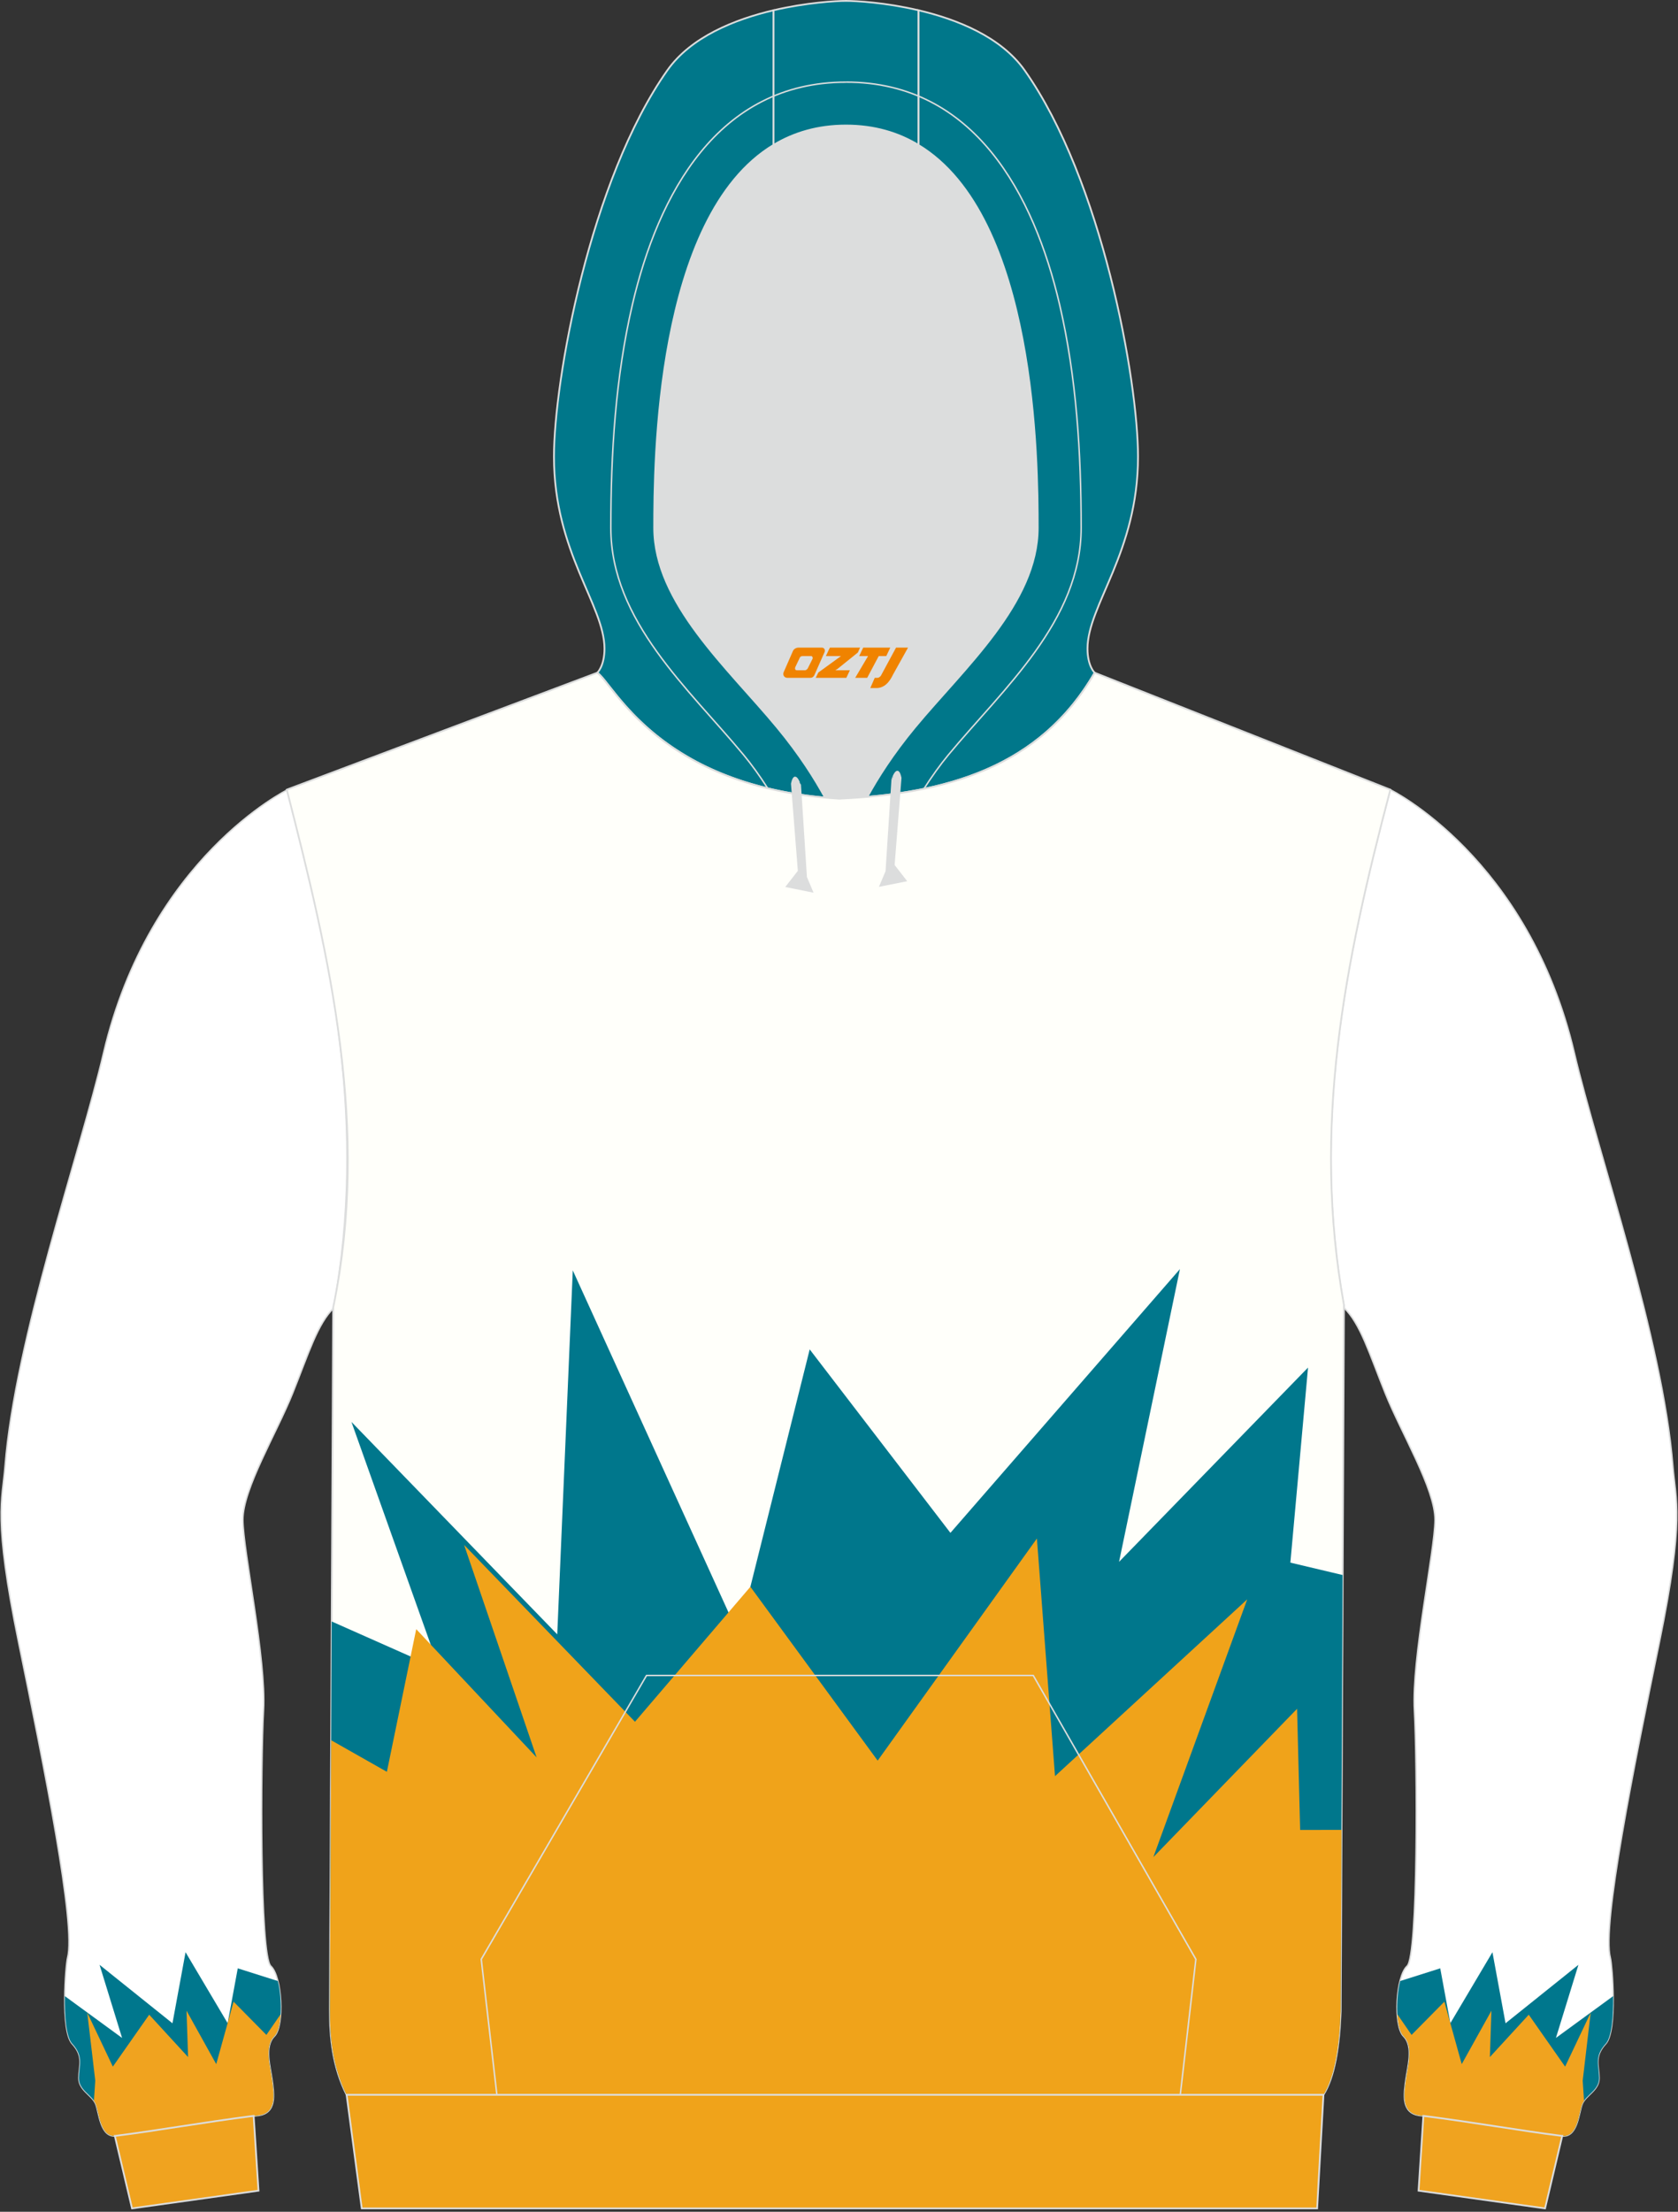
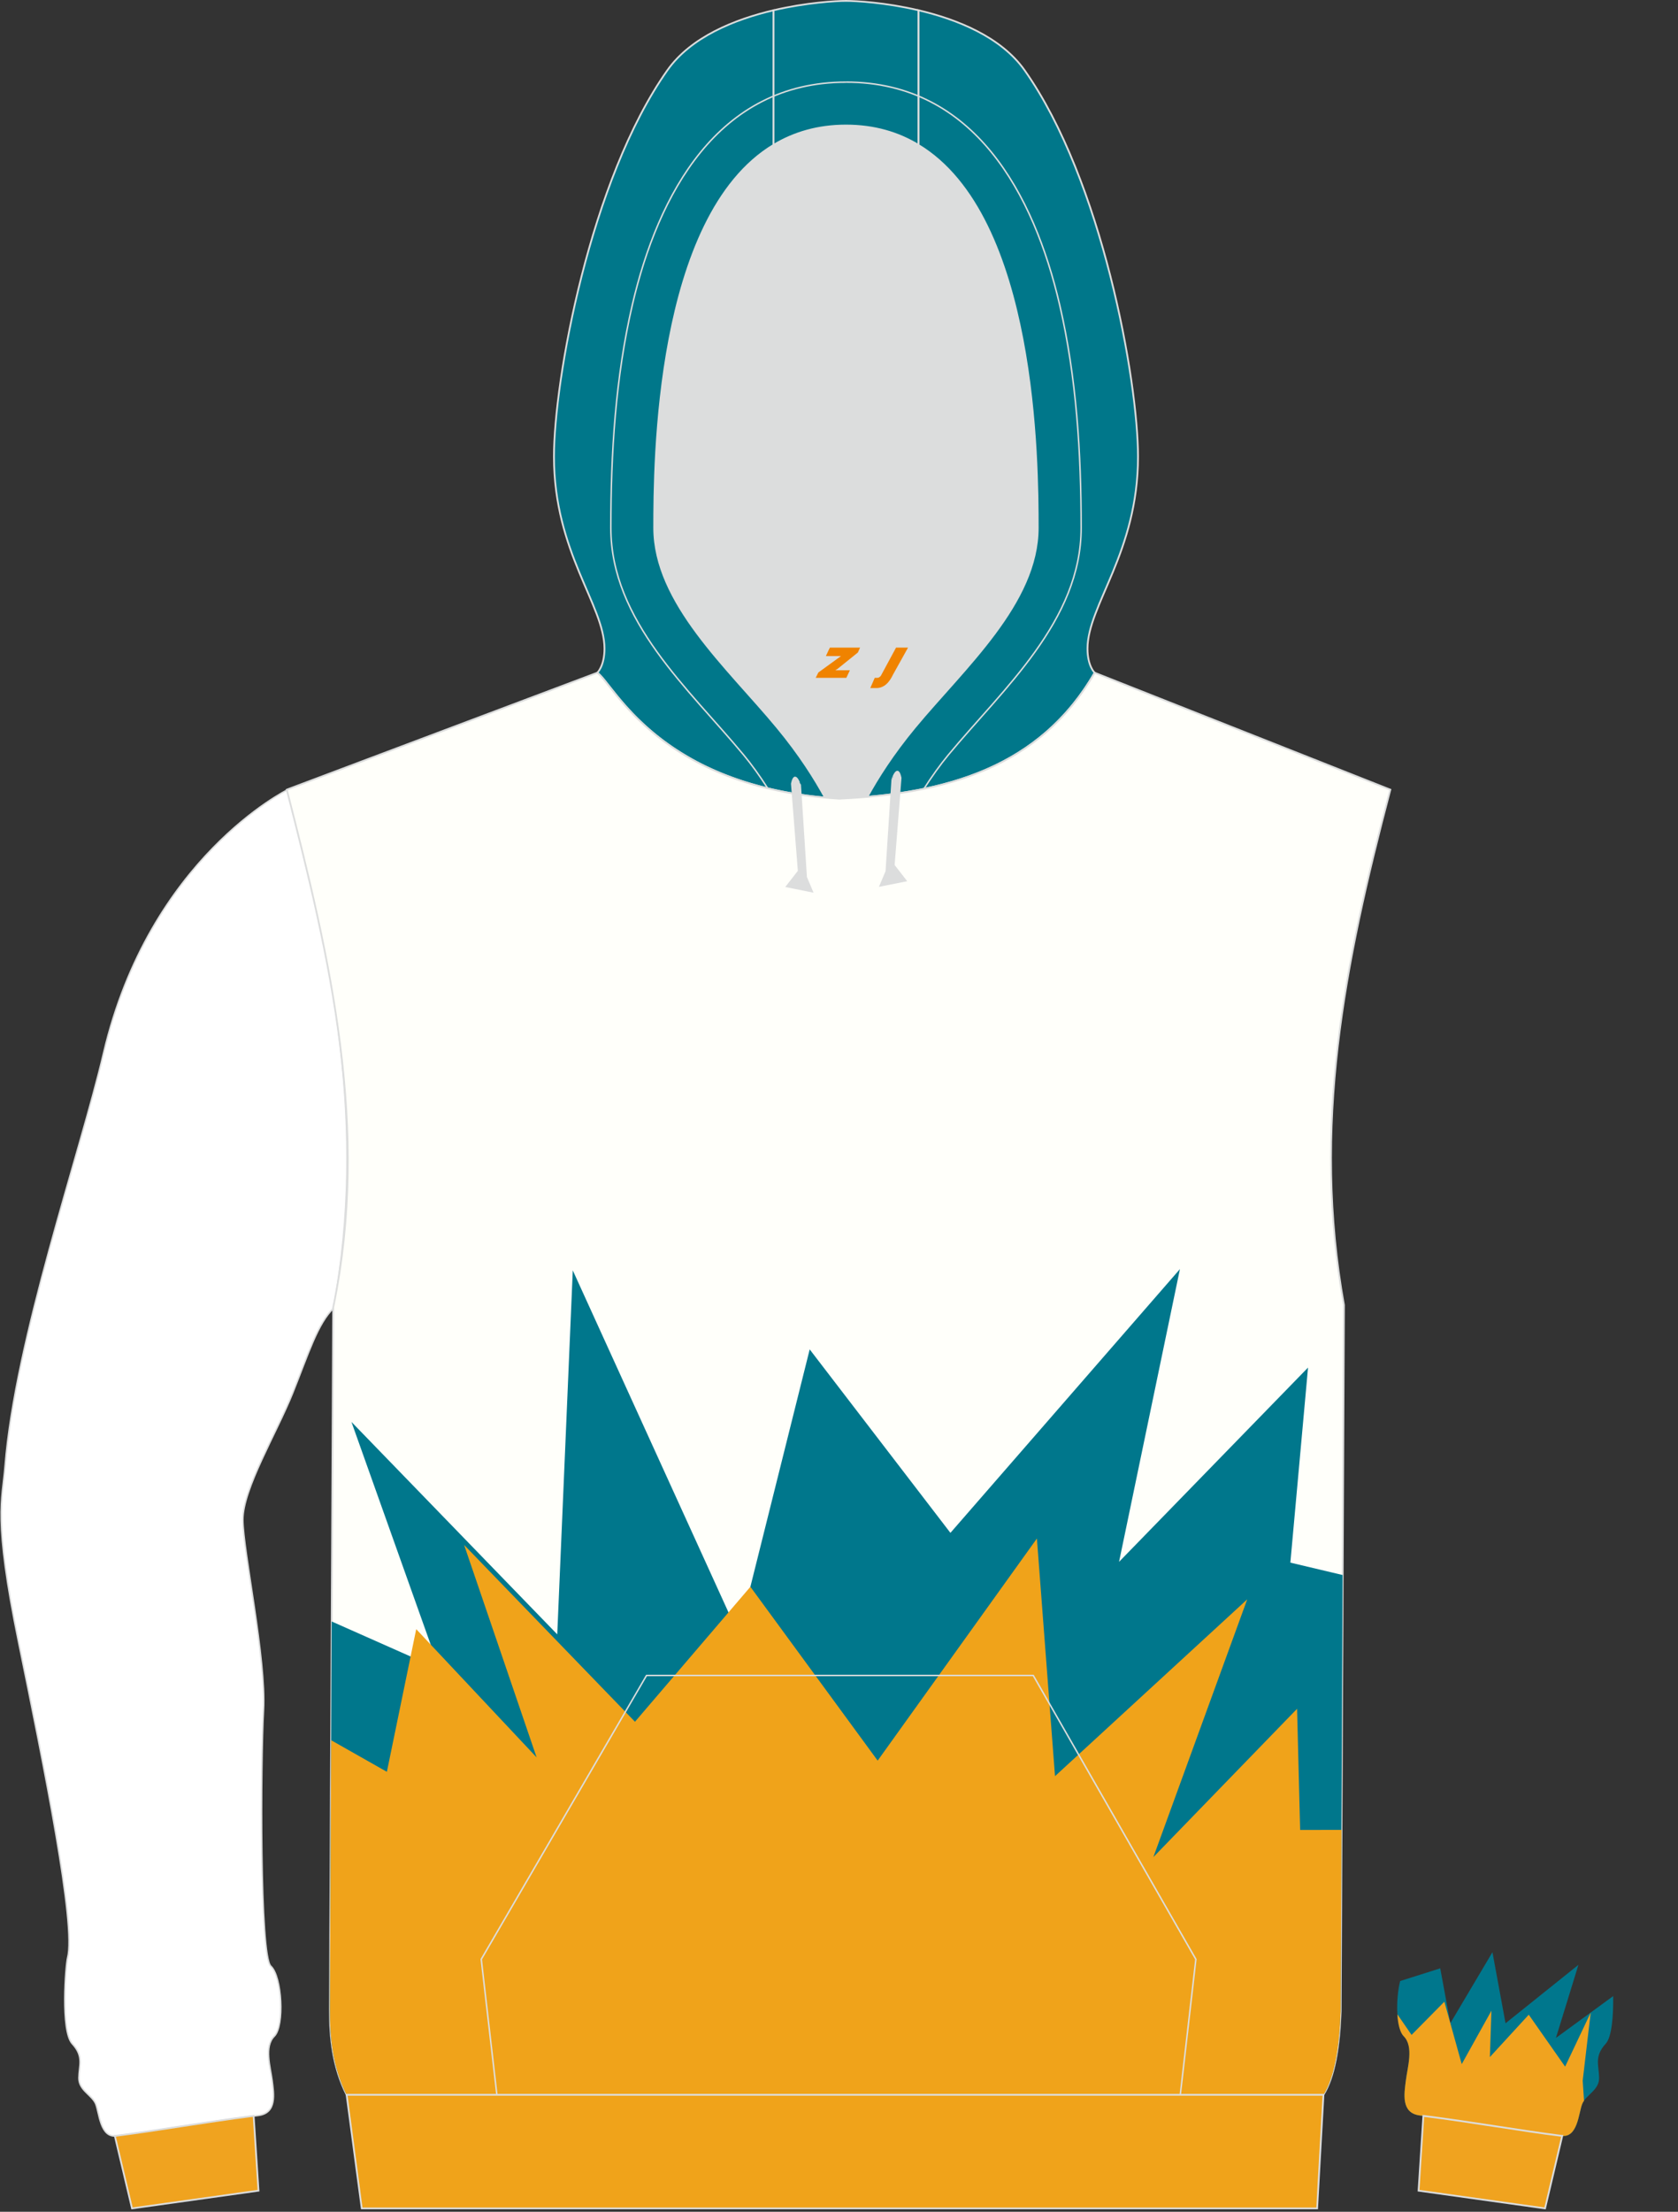
<svg xmlns="http://www.w3.org/2000/svg" version="1.1" id="图层_1" x="0px" y="0px" width="378px" height="498px" viewBox="0 0 378 498" enable-background="new 0 0 378 498" xml:space="preserve">
  <rect x="0" y="0" width="378" height="498" fill="#333333" stroke="none" />
  <g>
    <path fill="#FFFFFF" stroke="#DCDDDD" stroke-width="0.335" stroke-miterlimit="22.926" d="M4.19,369.78   c5.74,27.97,12.99,63.76,11.04,71.03c-0.42,1.57-1.63,16.45,1.05,19.36c2.68,2.9,1.51,4.93,1.49,7.71s2.99,3.83,3.8,5.85   c0.81,2.03,0.99,7.64,4.63,7.19c9.56-1.19,20.19-3.13,31.96-4.6c4.28-0.53,3.51-4.91,3.14-7.87s-1.86-7.65,0.49-9.98   c2.34-2.33,1.74-13.49-0.79-15.78c-2.53-2.29-2.29-46.06-1.64-57.61s-4.61-35.93-4.65-42.86s7.6-19.55,11.19-28.48   c3.59-8.93,5.63-15.76,9.35-19.31v-0.58c7.24-40.07-0.02-76.55-10.45-116.04c0,0-31.12,15.23-41.47,59.29   C17.95,260,3.42,301.39,1.14,330.13C0.52,337.82-1.55,341.81,4.19,369.78z" />
-     <path fill="#00778D" d="M14.6,449.44l12.9,9.42l-5.07-16.46l16.42,13.16l2.95-16l9.48,15.98l2.28-12.35l9.03,2.86   c1.05,4.23,0.93,10.7-0.8,12.41c-2.34,2.33-0.85,7.02-0.49,9.98c0.37,2.96,1.14,7.33-3.14,7.87c-11.77,1.47-22.4,3.41-31.96,4.6   c-3.64,0.45-3.82-5.16-4.63-7.19c-0.81-2.03-3.82-3.08-3.8-5.85c0.02-2.78,1.18-4.81-1.49-7.71   C14.88,458.65,14.55,453.88,14.6,449.44z" />
-     <path fill="#F0A31F" d="M21.46,468.48l-1.8-15.31l5.76,12.15l8.19-11.69l8.76,9.54l-0.35-10.44l6.69,12.03l3.91-14.06l7.39,7.48   l3.2-4.64c-0.14,2.22-0.6,4.11-1.42,4.93c-2.34,2.33-0.85,7.02-0.49,9.98c0.37,2.96,1.14,7.33-3.14,7.87   c-11.77,1.47-22.4,3.41-31.96,4.6c-3.64,0.45-3.82-5.16-4.63-7.19c-0.1-0.26-0.25-0.51-0.41-0.74L21.46,468.48z" />
-     <path fill="#DCDDDD" d="M201.28,178.77L201.28,178.77l-0.45,0.06L201.28,178.77L201.28,178.77z M195.38,179.42   c-2.09,0.18-4.2,0.32-6.34,0.41c-1.09-0.07-2.14-0.15-3.19-0.24c-2.27-4.19-5.74-9.7-10.8-15.81   c-11.12-13.42-27.68-28.01-27.68-44.92c0-14.42,0.19-70.13,26.88-86.22c4.61-2.78,10-4.38,16.32-4.38s11.71,1.61,16.32,4.38   c26.69,16.09,26.88,71.8,26.88,86.22c0,16.91-16.56,31.49-27.68,44.92C201.1,169.8,197.65,175.25,195.38,179.42L195.38,179.42z    M185.83,179.59c-0.35-0.03-0.69-0.06-1.03-0.1C185.14,179.52,185.49,179.56,185.83,179.59L185.83,179.59z M184.24,179.43   c-1.48-0.16-2.91-0.35-4.31-0.56v0.01C181.32,179.08,182.75,179.27,184.24,179.43z" />
-     <path fill="#FFFFFF" stroke="#DCDDDD" stroke-width="0.335" stroke-miterlimit="22.926" d="M373.8,369.78   c-5.74,27.97-12.99,63.76-11.05,71.03c0.42,1.57,1.63,16.45-1.05,19.36c-2.68,2.9-1.51,4.93-1.49,7.71s-2.99,3.83-3.8,5.85   c-0.81,2.03-0.99,7.64-4.63,7.19c-9.56-1.19-20.19-3.13-31.96-4.6c-4.28-0.53-3.51-4.91-3.14-7.87s1.86-7.65-0.49-9.98   c-2.35-2.33-1.74-13.49,0.79-15.78c2.53-2.29,2.29-46.06,1.64-57.61c-0.65-11.55,4.61-35.93,4.65-42.86   c0.04-6.93-7.6-19.55-11.19-28.48c-3.59-8.93-5.63-15.76-9.35-19.31v-0.58c-7.24-40.07,0.02-76.55,10.45-116.04   c0,0,31.12,15.23,41.47,59.29c5.38,22.9,19.91,64.29,22.19,93.03C377.46,337.82,379.54,341.81,373.8,369.78z" />
+     <path fill="#DCDDDD" d="M201.28,178.77L201.28,178.77l-0.45,0.06L201.28,178.77L201.28,178.77z M195.38,179.42   c-2.09,0.18-4.2,0.32-6.34,0.41c-1.09-0.07-2.14-0.15-3.19-0.24c-2.27-4.19-5.74-9.7-10.8-15.81   c-11.12-13.42-27.68-28.01-27.68-44.92c0-14.42,0.19-70.13,26.88-86.22c4.61-2.78,10-4.38,16.32-4.38s11.71,1.61,16.32,4.38   c26.69,16.09,26.88,71.8,26.88,86.22c0,16.91-16.56,31.49-27.68,44.92C201.1,169.8,197.65,175.25,195.38,179.42L195.38,179.42z    M185.83,179.59c-0.35-0.03-0.69-0.06-1.03-0.1C185.14,179.52,185.49,179.56,185.83,179.59L185.83,179.59M184.24,179.43   c-1.48-0.16-2.91-0.35-4.31-0.56v0.01C181.32,179.08,182.75,179.27,184.24,179.43z" />
    <path fill="#00778D" d="M363.4,449.44l-12.9,9.42l5.07-16.46l-16.42,13.16l-2.95-16l-9.48,15.98l-2.28-12.35l-9.03,2.86   c-1.05,4.23-0.93,10.7,0.8,12.41c2.34,2.33,0.85,7.02,0.49,9.98c-0.37,2.96-1.14,7.33,3.14,7.87c11.77,1.47,22.4,3.41,31.96,4.6   c3.64,0.45,3.82-5.16,4.63-7.19s3.82-3.08,3.8-5.85c-0.02-2.78-1.18-4.81,1.49-7.71C363.1,458.65,363.45,453.88,363.4,449.44z" />
    <path fill="#F0A31F" d="M356.53,468.48l1.8-15.31l-5.76,12.15l-8.19-11.69l-8.76,9.54l0.35-10.44l-6.69,12.03l-3.91-14.06   l-7.39,7.48l-3.2-4.64c0.14,2.22,0.6,4.11,1.42,4.93c2.34,2.33,0.85,7.02,0.49,9.98c-0.37,2.96-1.14,7.33,3.14,7.87   c11.77,1.47,22.4,3.41,31.96,4.6c3.64,0.45,3.82-5.16,4.63-7.19c0.1-0.26,0.25-0.51,0.41-0.74L356.53,468.48z" />
    <path fill="#F0A31F" stroke="#DCDDDD" stroke-width="0.4" stroke-miterlimit="22.926" d="M348.05,497.24l-28.49-3.99l1.08-16.84   c11.44,1.46,21.8,3.33,31.14,4.5c0.05,0.01,0.09,0.01,0.14,0.01l0,0l0,0L348.05,497.24z" />
    <path fill="#F0A31F" stroke="#DCDDDD" stroke-width="0.4" stroke-miterlimit="22.926" d="M29.74,497.24l28.49-3.99l-1.09-16.84   c-11.44,1.46-21.8,3.33-31.13,4.5c-0.05,0.01-0.09,0.01-0.14,0.01l0,0l0,0L29.74,497.24z" />
    <path fill="#00778A" stroke="#DCDDDD" stroke-width="0.4" stroke-miterlimit="22.926" d="M206.89,2.31   c8.74,2.05,18.61,6,23.92,13.51c17.44,24.69,25.55,69.83,25.55,87c0,21.56-11.38,33.43-11.38,43.24c0,3.85,1.55,5.36,1.62,5.42   c-11.26,19.49-29.87,26.1-51.21,27.95c2.27-4.17,5.71-9.61,10.7-15.64c11.12-13.42,27.68-28.01,27.68-44.92   c0-14.42-0.19-70.13-26.88-86.22L206.89,2.31L206.89,2.31z M174.25,32.64c-26.69,16.09-26.88,71.8-26.88,86.22   c0,16.91,16.56,31.49,27.68,44.92c5.06,6.1,8.52,11.61,10.8,15.81c-37.92-3.45-47.6-25.56-51.3-28.11c0,0,1.62-1.49,1.62-5.42   c0-9.81-11.38-21.68-11.38-43.24c0-17.17,8.11-62.31,25.55-87c5.3-7.51,15.18-11.46,23.92-13.51L174.25,32.64L174.25,32.64z" />
    <path fill="#00778A" stroke="#DCDDDD" stroke-width="0.4" stroke-miterlimit="22.926" d="M206.89,2.31v30.33   c-4.61-2.78-10-4.38-16.32-4.38s-11.71,1.61-16.32,4.38V2.31c7.44-1.74,14.06-2.11,16.32-2.11S199.46,0.56,206.89,2.31z" />
    <path fill="#FFFFFA" stroke="#DCDDDD" stroke-width="0.4" stroke-miterlimit="22.926" d="M64.6,177.8l69.95-26.33   c3.81,2.62,13.91,25.89,54.49,28.36c23.96-1.09,45.19-6.96,57.55-28.36l66.61,26.33c-10.43,39.49-17.68,75.97-10.45,116.04   l-0.74,158.97c-0.3,8.19-1.4,14.86-3.89,18.85H78.08c-3.13-6.33-3.78-12.82-3.76-19.22c0.01-4.1,0.03-8.21,0.05-12.31l0.68-145.7   C83.42,254.1,74.35,215.8,64.6,177.8z" />
    <path fill="#00778C" d="M74.72,365.09L99,375.86l-19.83-55.7l46.36,47.83l3.5-81.95l37.33,81.95l16.04-64.16l31.7,41.31l51.7-59.39   l-13.71,65.91l42.57-43.74l-3.98,43.92l11.77,2.79l-0.46,98.2c-0.3,8.19-1.4,14.86-3.89,18.85H78.08   c-3.13-6.33-3.78-12.82-3.76-19.22c0.01-4.1,0.03-8.21,0.05-12.31L74.72,365.09z" />
    <path fill="#F0A31A" d="M74.6,391.83l12.55,7.11l6.61-32.12l27.12,28.87l-16.33-47.83l38.49,39.81l26-30.39l28.67,39.14   l35.87-50.01l4.08,53.51l43.3-39.81l-21.14,58.03l32.37-33.39l0.69,27.28l9.32-0.01l-0.19,40.8c-0.3,8.19-1.4,14.86-3.89,18.85   H78.08c-3.13-6.33-3.78-12.82-3.76-19.22c0.01-4.1,0.03-8.21,0.05-12.31L74.6,391.83z" />
    <path fill="#DCDDDD" stroke="#DCDDDD" stroke-width="0.335" stroke-miterlimit="22.926" d="M202.91,175.15l-1.55,19.67l2.71,3.48   l-5.8,1.16l1.38-3.26l1.33-20.66C200.97,175.54,202.19,171.71,202.91,175.15z" />
    <path fill="#DCDDDD" stroke="#DCDDDD" stroke-width="0.335" stroke-miterlimit="22.926" d="M178.35,176.47l1.55,19.66l-2.71,3.48   l5.8,1.16l-1.38-3.26l-1.33-20.66C180.27,176.85,179.07,173.03,178.35,176.47z" />
    <polygon fill="#F0A31A" stroke="#DCDDDD" stroke-width="0.4" stroke-miterlimit="22.926" points="78.08,471.66 298.13,471.66    296.71,497.24 81.49,497.24  " />
    <path fill="none" stroke="#DCDDDD" stroke-width="0.335" stroke-miterlimit="22.926" d="M172.93,177.48   c-1.76-2.75-3.61-5.32-5.4-7.48c-12.34-14.9-29.93-30.19-29.93-51.14c0-16.8,1.04-33.88,4.86-50.29   c5.77-24.74,19.2-50.07,48.11-50.07 M208.13,177.61c1.79-2.8,3.67-5.42,5.49-7.62c12.34-14.9,29.93-30.19,29.93-51.14   c0-16.8-1.04-33.88-4.86-50.29c-5.77-24.74-19.2-50.07-48.11-50.07" />
    <polyline fill="none" stroke="#DCDDDD" stroke-width="0.335" stroke-miterlimit="22.926" points="111.93,471.66 108.41,441.15    145.64,377.25 232.76,377.25 269.39,441.15 265.88,471.66  " />
  </g>
  <g>
    <path fill="#F08300" d="M201.85,145.82l-3.4,6.3c-0.2,0.3-0.5,0.5-0.8,0.5h-0.6l-1,2.3h1.2c2,0.1,3.2-1.5,3.9-3L204.55,145.82h-2.5L201.85,145.82z" />
-     <polygon fill="#F08300" points="194.65,145.82 ,200.55,145.82 ,199.65,147.72 ,197.95,147.72 ,195.35,152.62 ,192.65,152.62 ,195.55,147.72 ,193.55,147.72 ,194.45,145.82" />
    <polygon fill="#F08300" points="188.65,150.92 ,188.15,150.92 ,188.65,150.62 ,193.25,146.92 ,193.75,145.82 ,186.95,145.82 ,186.65,146.42 ,186.05,147.72 ,188.85,147.72 ,189.45,147.72 ,184.35,151.42    ,183.75,152.62 ,190.35,152.62 ,190.65,152.62 ,191.45,150.92" />
-     <path fill="#F08300" d="M185.15,145.82H179.85C179.35,145.82,178.85,146.12,178.65,146.52L176.55,151.32C176.25,151.92,176.65,152.62,177.35,152.62h5.2c0.4,0,0.7-0.2,0.9-0.6L185.75,146.82C185.95,146.32,185.65,145.82,185.15,145.82z M183.05,148.32L181.95,150.52C181.75,150.82,181.45,150.92,181.35,150.92l-1.8,0C179.35,150.92,178.95,150.82,179.15,150.22l1-2.1c0.1-0.3,0.4-0.4,0.7-0.4h1.9   C182.95,147.72,183.15,148.02,183.05,148.32z" />
  </g>
</svg>